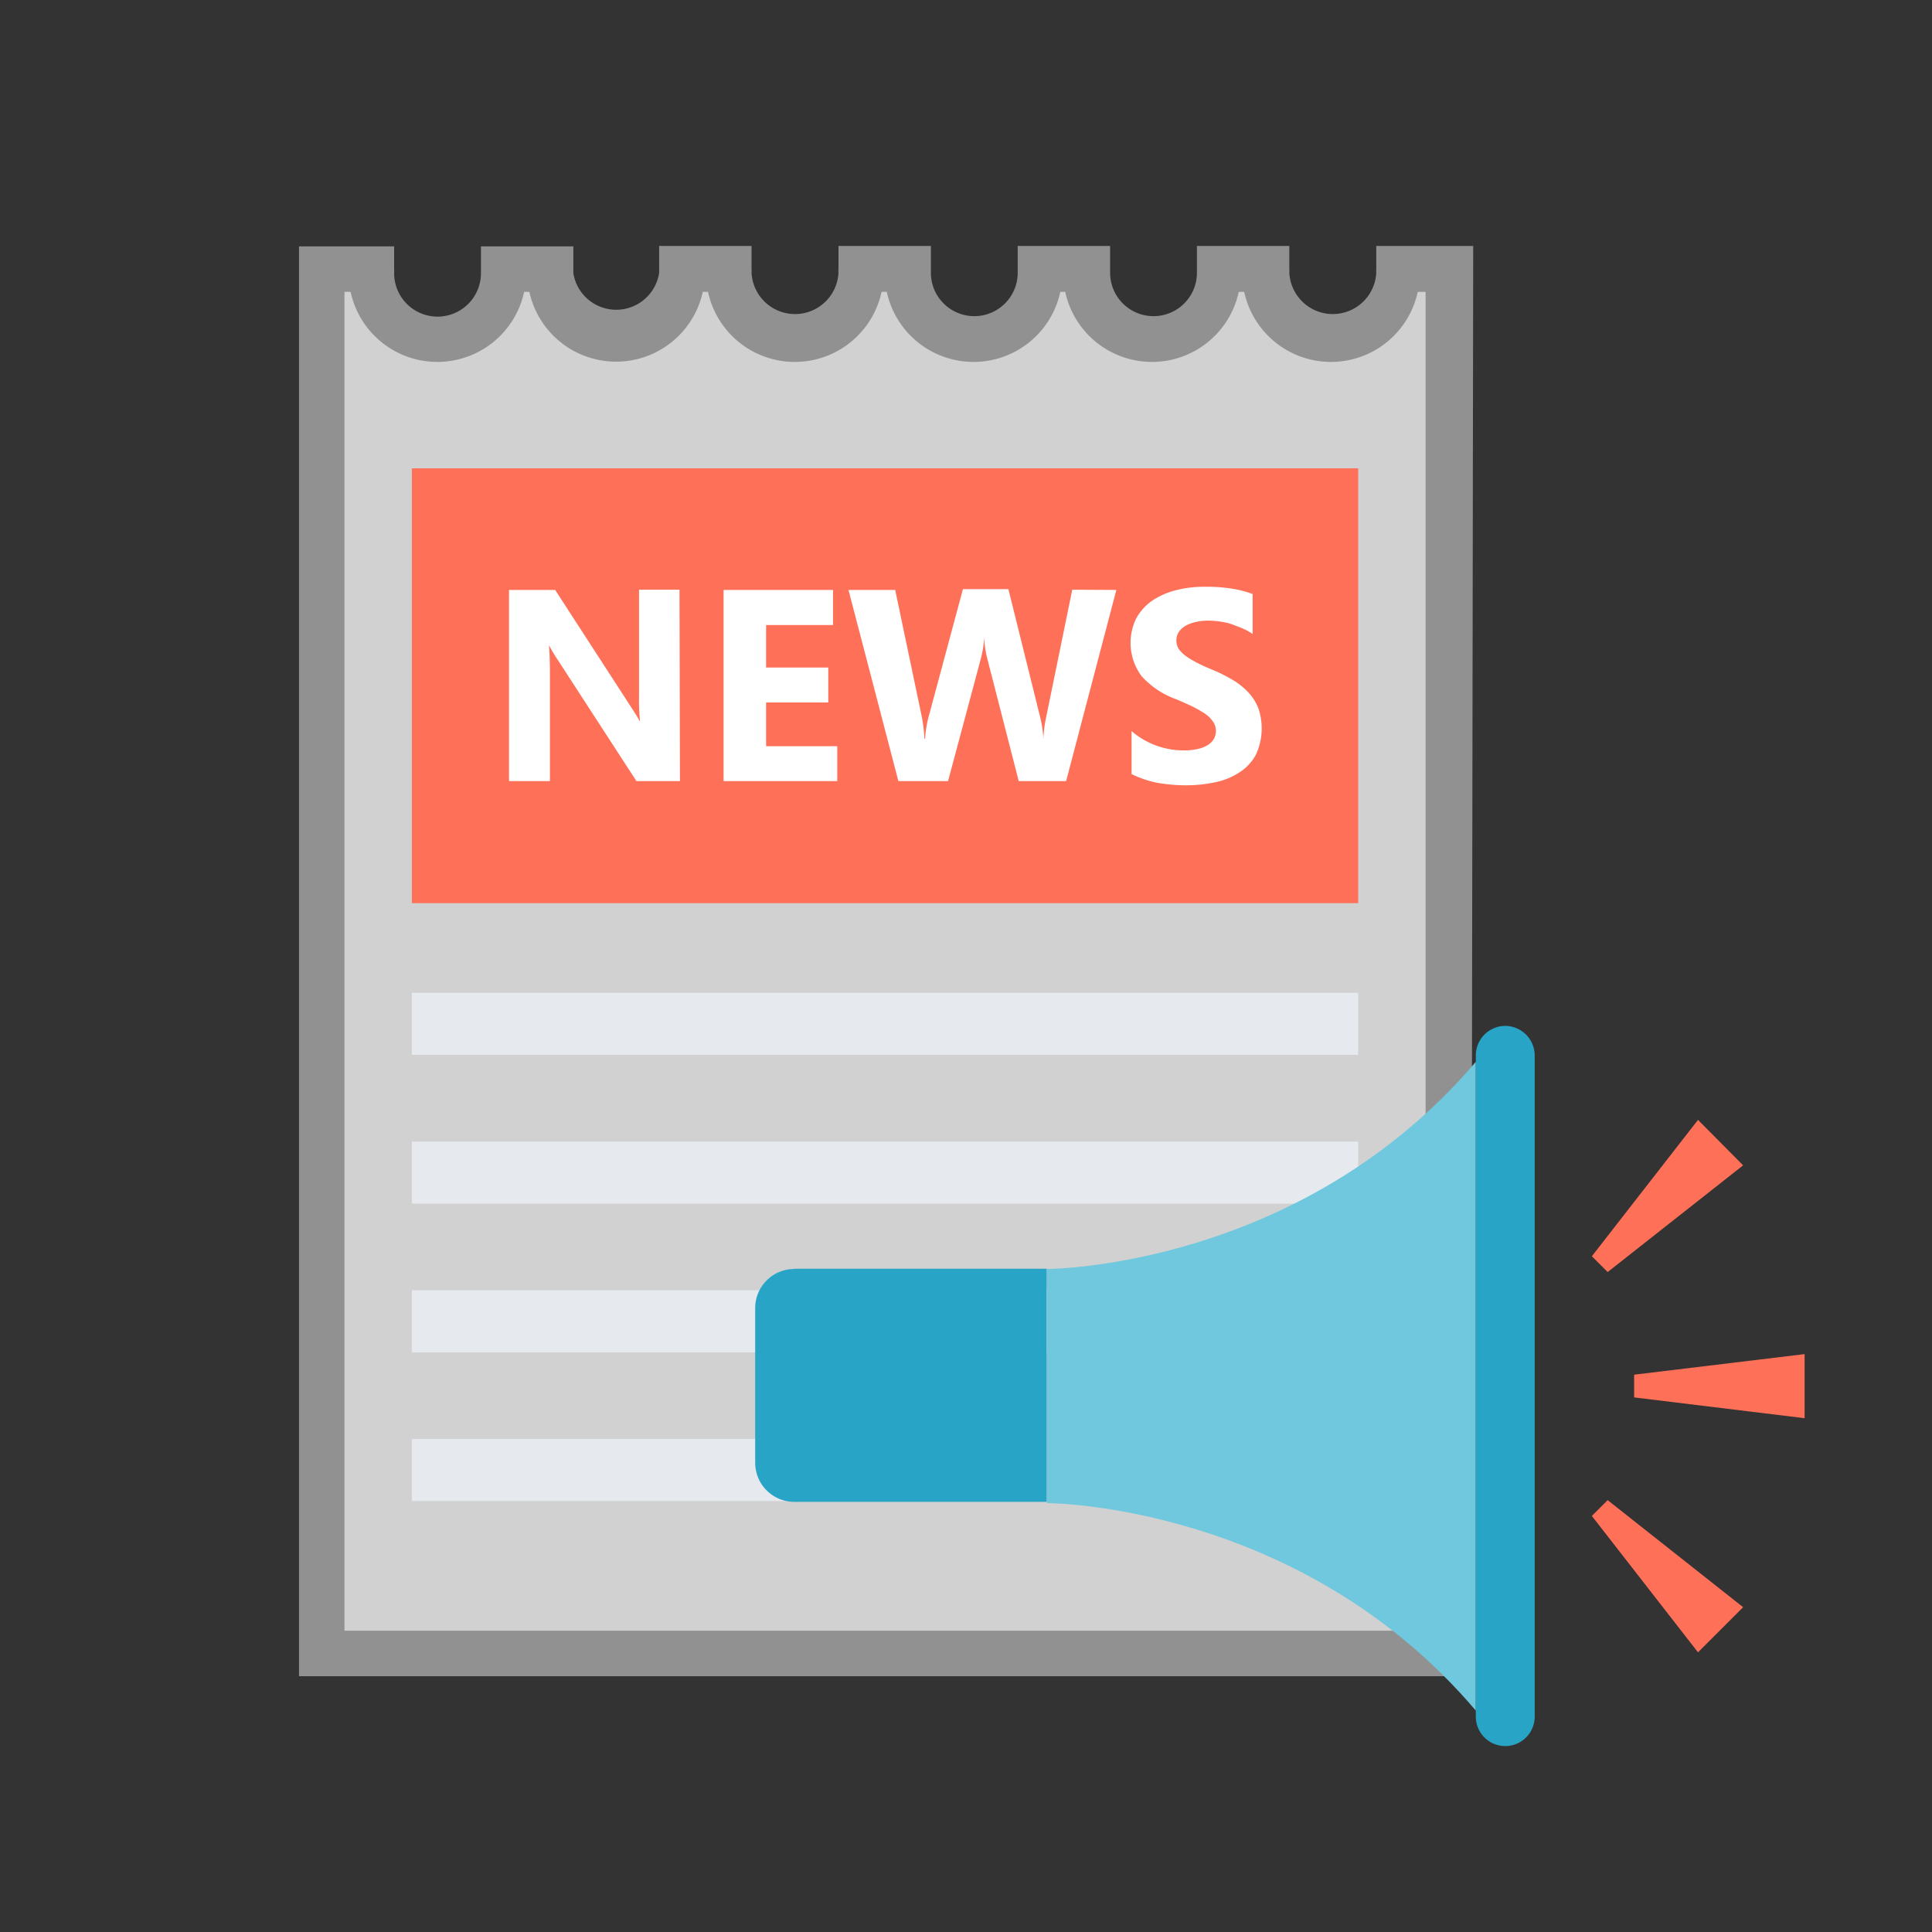
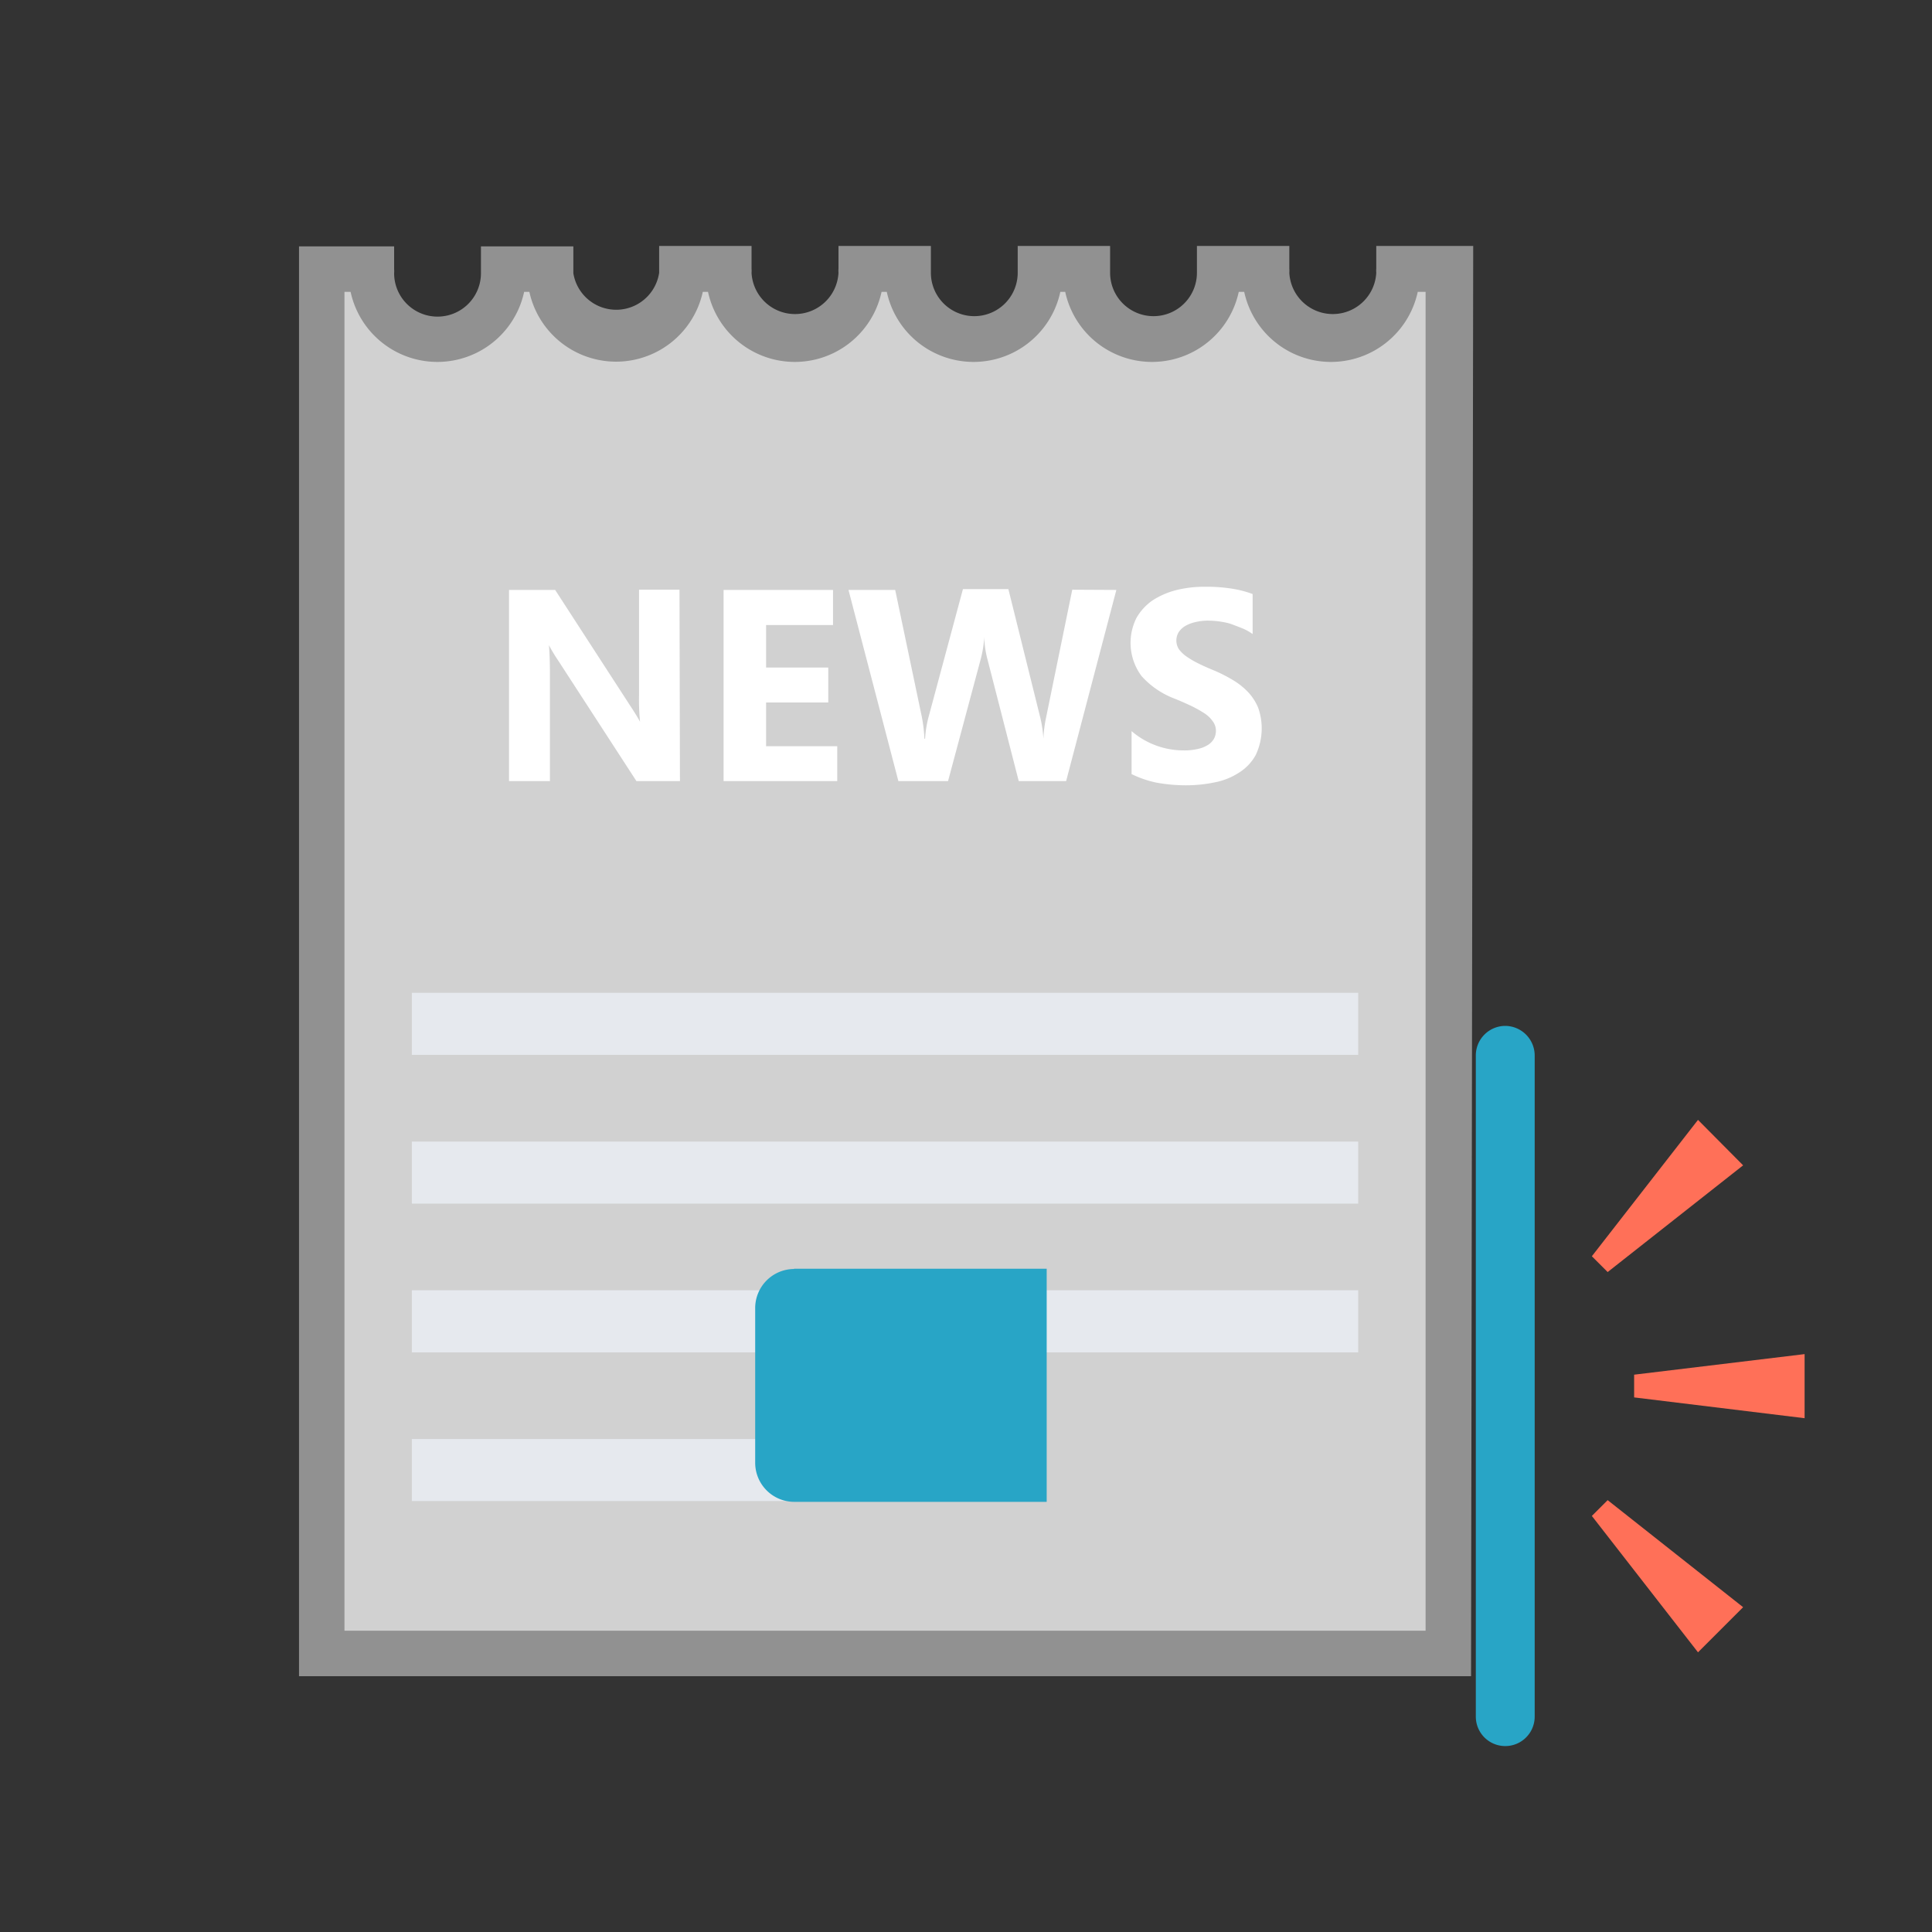
<svg xmlns="http://www.w3.org/2000/svg" id="图层_1" data-name="图层 1" viewBox="0 0 170 170">
  <rect x="0" y="0" width="170" height="170" fill="#333333" stroke="none" />
  <defs>
    <style>.cls-1{fill:#d1d1d1;}.cls-2{fill:#919191;}.cls-3{fill:#ff7058;}.cls-4{fill:#fff;}.cls-5{fill:#e6e9ee;}.cls-6{fill:#6fc8dd;}.cls-7{fill:#28a5c6;}</style>
  </defs>
  <path class="cls-1" d="M122.91,23.68c0,.11,0,.2,0,.29a5.83,5.83,0,1,1-11.65,0c0-.11,0-.2,0-.29h-4.13c0,.11,0,.2,0,.29a5.82,5.82,0,1,1-11.64,0c0-.11,0-.2,0-.29H91.46c0,.11,0,.2,0,.29a5.82,5.82,0,1,1-11.64,0c0-.11,0-.2,0-.29H75.73c0,.11,0,.2,0,.29a5.82,5.82,0,1,1-11.64,0c0-.11,0-.2,0-.29H60c0,.11,0,.2,0,.29a5.82,5.82,0,1,1-11.64,0c0-.11,0-.2,0-.29H44.28c0,.11,0,.2,0,.29a5.82,5.82,0,1,1-11.64,0c0-.11,0-.2,0-.29H28.31V145.49h99.13V23.68Z" />
  <path class="cls-2" d="M129.44,147.49H26.31V21.68h8.37v2a2.17,2.17,0,0,1,0,.36,3.82,3.82,0,0,0,7.64,0c0-.12,0-.23,0-.36v-2h8.13v2c0,.12,0,.24,0,.36A3.82,3.82,0,0,0,58,24c0-.12,0-.23,0-.36v-2h8.13v2a2.19,2.19,0,0,1,0,.36,3.83,3.83,0,0,0,7.65,0,2.1,2.1,0,0,1,0-.36v-2h8.13v2c0,.12,0,.24,0,.36a3.82,3.82,0,0,0,7.64,0c0-.12,0-.23,0-.36v-2h8.13v2c0,.12,0,.24,0,.36a3.82,3.82,0,0,0,7.64,0c0-.12,0-.23,0-.36v-2h8.13v2a2.19,2.19,0,0,1,0,.36,3.83,3.83,0,0,0,7.65,0,2.1,2.1,0,0,1,0-.36v-2h8.53Zm-99.13-4h95.13V25.68h-.69a7.81,7.81,0,0,1-15.27,0H109a7.81,7.81,0,0,1-15.27,0H93.3a7.81,7.81,0,0,1-15.27,0h-.46a7.81,7.81,0,0,1-15.27,0h-.46a7.81,7.81,0,0,1-15.26,0h-.46a7.81,7.81,0,0,1-15.27,0h-.54Z" />
-   <path class="cls-3" d="M36.24,41.21h83.27V79.47H36.24Z" />
  <path class="cls-4" d="M59.83,68.73H56L49.14,58.16a15.86,15.86,0,0,1-.84-1.39h0c.06.6.09,1.5.09,2.72v9.24H44.79V51.91h4.06l6.63,10.23c.31.47.6.93.84,1.37h0a19,19,0,0,1-.09-2.32v-9.3h3.56Zm13.84,0h-10V51.91H73.3V55H67.41v3.74h5.47v3.07H67.41v3.85h6.26ZM98.23,51.91,93.81,68.73H89.64L86.87,57.94a8.12,8.12,0,0,1-.26-1.88h0a10.27,10.27,0,0,1-.3,1.88L83.42,68.73H79.05L74.66,51.91h4.11l2.35,11.2A13.12,13.12,0,0,1,81.34,65h.06a9.53,9.53,0,0,1,.33-2l3-11.16h4L91.55,63.2A10.69,10.69,0,0,1,91.81,65h0a11.25,11.25,0,0,1,.24-1.88l2.3-11.23Zm1.34,16.18V64.33a6.88,6.88,0,0,0,2.19,1.28,7,7,0,0,0,2.4.42,5.28,5.28,0,0,0,1.25-.13,2.88,2.88,0,0,0,.88-.35,1.63,1.63,0,0,0,.52-.53,1.48,1.48,0,0,0,.18-.69,1.39,1.39,0,0,0-.29-.88,2.61,2.61,0,0,0-.76-.71,10.77,10.77,0,0,0-1.15-.64c-.44-.2-.92-.42-1.42-.62a7.42,7.42,0,0,1-2.93-2,4.9,4.9,0,0,1-.44-5.11,4.72,4.72,0,0,1,1.43-1.55,7,7,0,0,1,2.09-.9,10.21,10.21,0,0,1,2.53-.29,14.22,14.22,0,0,1,2.3.16,9.3,9.3,0,0,1,1.87.48v3.52a4.59,4.59,0,0,0-.92-.51c-.33-.13-.69-.27-1-.38s-.71-.17-1-.22a8.85,8.85,0,0,0-1-.07,4.73,4.73,0,0,0-1.16.14,3.11,3.11,0,0,0-.88.35,1.86,1.86,0,0,0-.55.53,1.43,1.43,0,0,0,0,1.46,2.77,2.77,0,0,0,.64.64,7.82,7.82,0,0,0,1,.6c.4.2.83.4,1.32.6a13.13,13.13,0,0,1,1.8.9,6.22,6.22,0,0,1,1.36,1.08,4.52,4.52,0,0,1,.88,1.37,5.46,5.46,0,0,1-.22,4.16A4.23,4.23,0,0,1,109,68a6,6,0,0,1-2.11.84,12.31,12.31,0,0,1-2.55.26,14.55,14.55,0,0,1-2.61-.24,9.46,9.46,0,0,1-2.17-.75Z" />
  <path class="cls-5" d="M36.24,87.36h83.27v5.46H36.24Zm0,13.09h83.27v5.46H36.24Zm0,13.08h83.27V119H36.24Zm0,13.09H78.59v5.46H36.24Z" />
-   <path class="cls-6" d="M92.12,111.66v20.6s22.23,0,37.74,18.26V93.43c-15.51,18.23-37.74,18.23-37.74,18.23Z" />
  <path class="cls-7" d="M132.45,90.27a2.6,2.6,0,0,0-2.59,2.61v58.17a2.59,2.59,0,1,0,5.18,0V92.9A2.61,2.61,0,0,0,132.45,90.27ZM69.87,111.66a3.44,3.44,0,0,0-3.42,3.45v13.6a3.44,3.44,0,0,0,3.42,3.44H92.1V111.64H69.87Z" />
  <path class="cls-3" d="M153.38,102.54l-11.92,9.39-1.39-1.39,9.34-12Zm0,38.88L141.46,132l-1.39,1.39,9.34,12Zm5.41-16.63-15-1.83v-2l15-1.81Z" />
</svg>